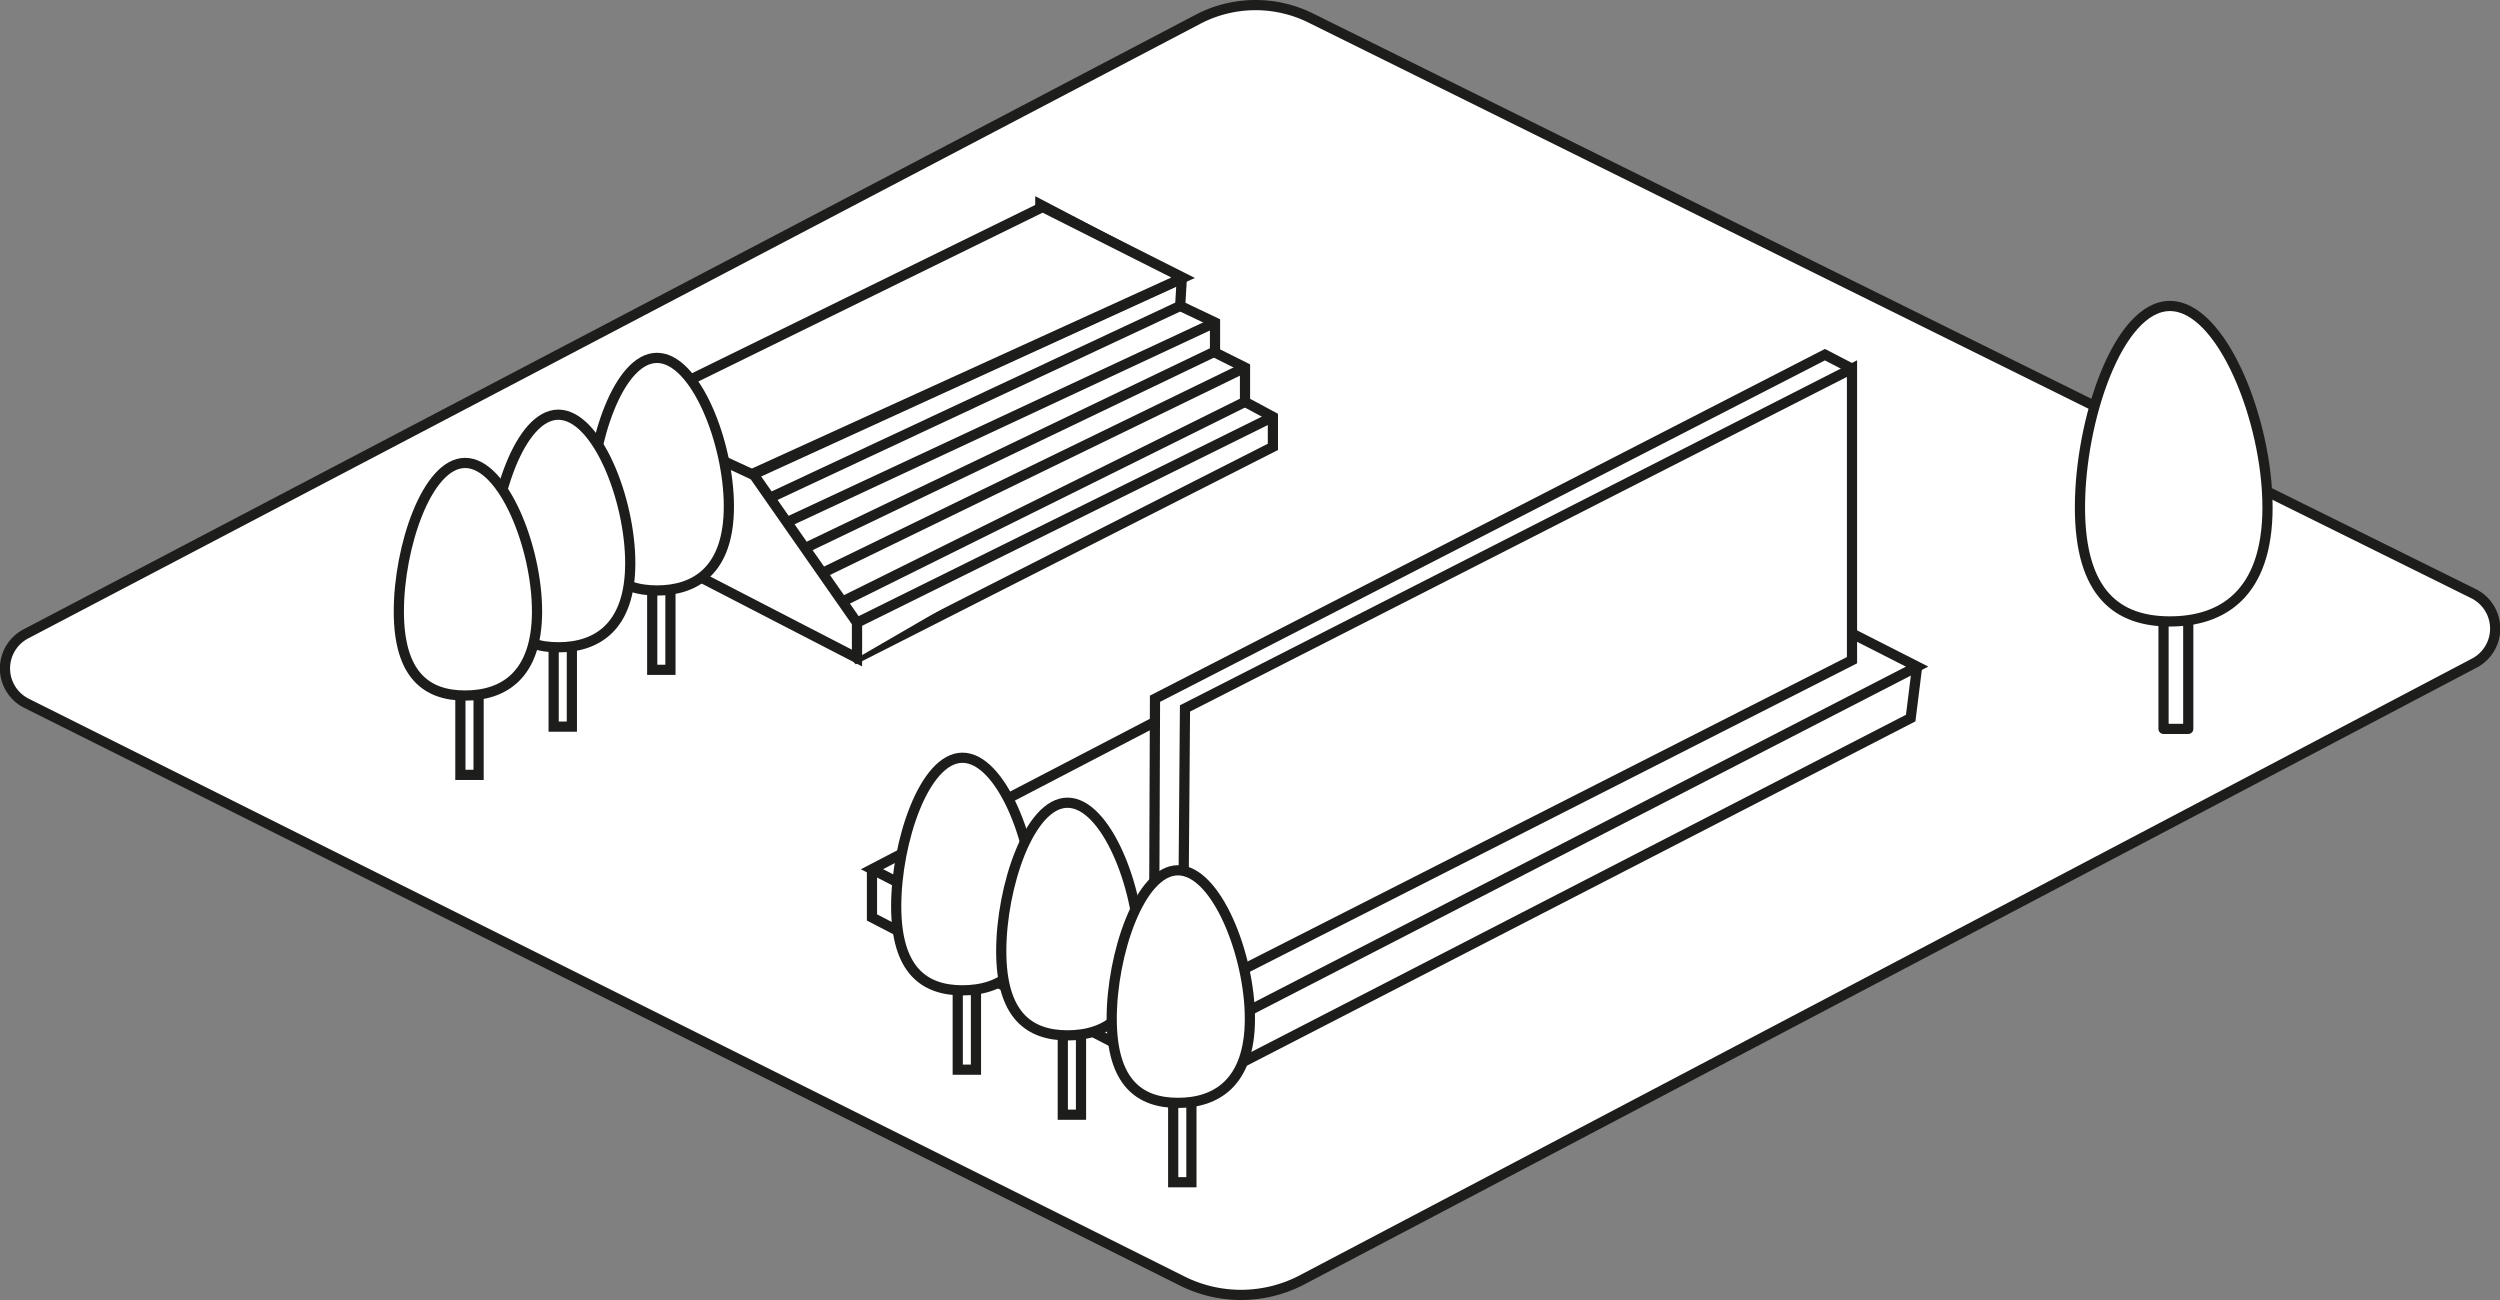
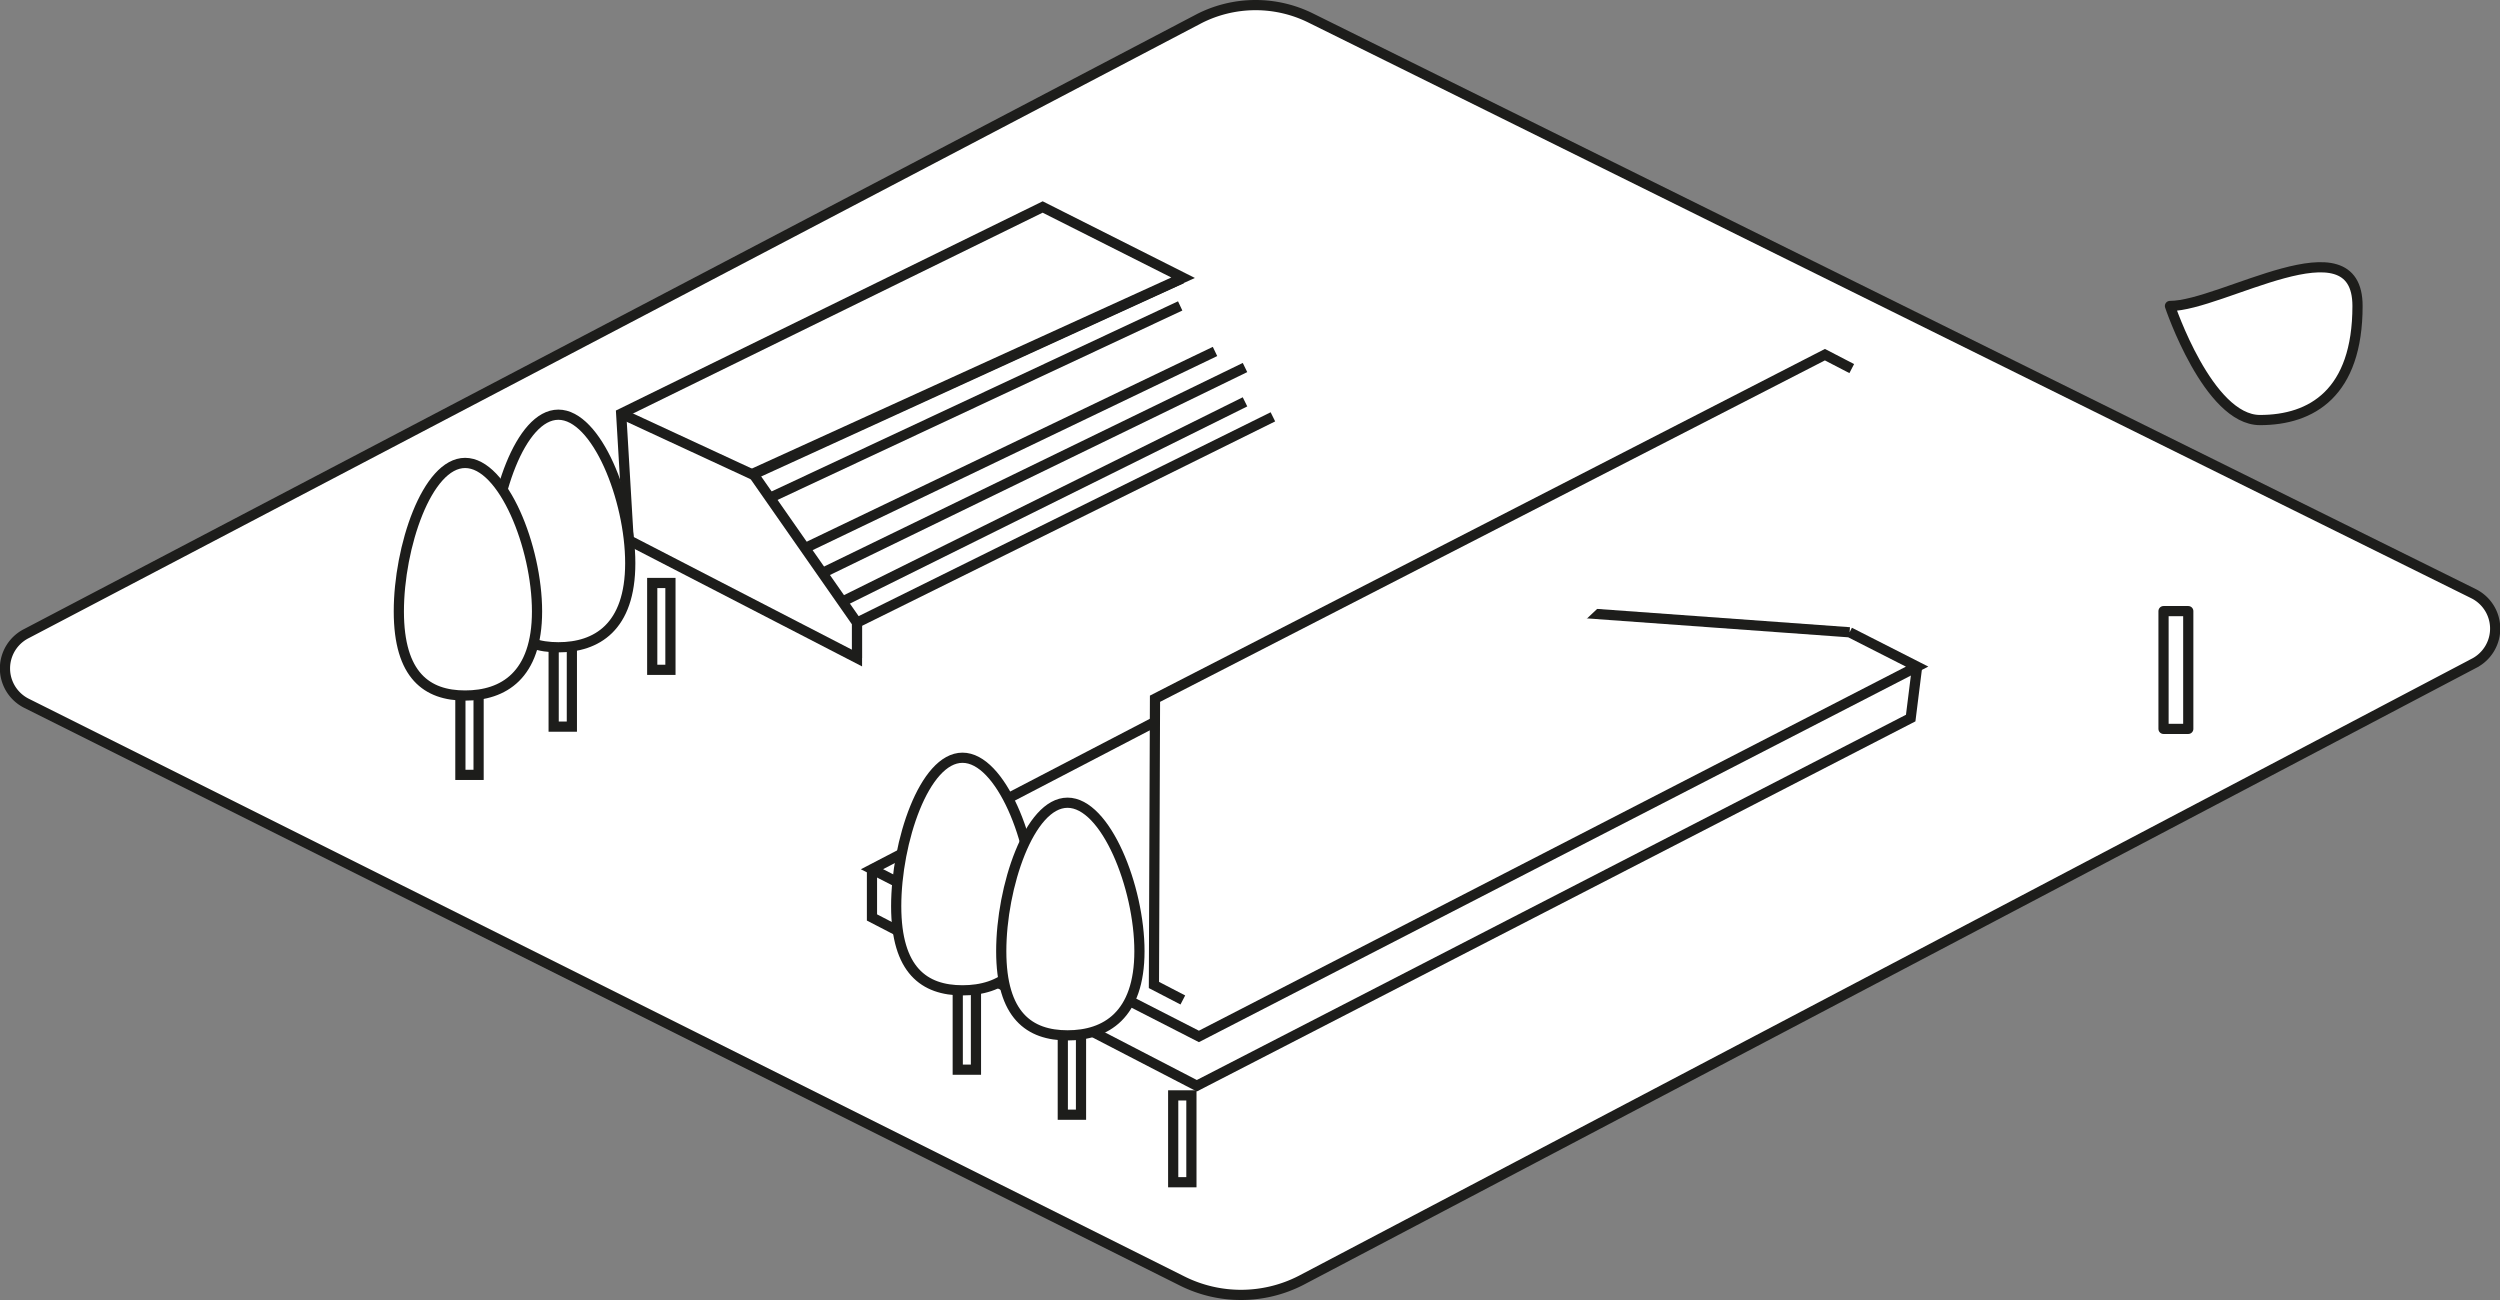
<svg xmlns="http://www.w3.org/2000/svg" viewBox="0 0 490.24 254.92">
  <rect x="0" y="0" width="490.24" height="254.92" fill="#808080" stroke="none" />
  <defs>
    <style>.cls-1,.cls-3{fill:#fff;}.cls-1,.cls-2,.cls-3{stroke:#1d1d1b;stroke-width:2px;}.cls-1,.cls-2{stroke-miterlimit:10;}.cls-2{fill:none;}.cls-3{stroke-linejoin:round;}</style>
  </defs>
  <g id="Слой_2" data-name="Слой 2">
    <g id="Слой_1-2" data-name="Слой 1">
      <path class="cls-1" d="M255.14,251.07l230-121a7.65,7.65,0,0,0-.08-13.65L257.08,3.56a24.36,24.36,0,0,0-21.88.07L5.19,124.24a7.65,7.65,0,0,0,0,13.67L231.82,251.2A25.76,25.76,0,0,0,255.14,251.07Z" />
      <polyline class="cls-1" points="170.99 170.45 170.99 179.91 234.69 212.91 374.68 140.81 375.94 130.72" />
      <polyline class="cls-1" points="362.7 123.99 375.94 130.72 235.1 203.24 170.99 170.45 272.73 117.48 362.7 123.99" />
-       <polygon class="cls-1" points="168.05 129.04 249.61 87.63 249.61 81.74 244.14 78.8 244.14 72.07 238.26 69.13 238.26 63.24 231.43 59.99 231.74 54.63 204 40.12 204 65.98 129.59 85.74 168.05 129.04" />
      <polyline class="cls-1" points="249.61 81.74 168.05 122.1 168.05 129.04" />
      <polyline class="cls-2" points="244.14 78.8 162.38 119.37 168.05 122.1" />
      <polyline class="cls-2" points="244.14 72.07 160.27 112.85 162.38 119.37" />
      <polyline class="cls-2" points="238.26 68.92 155.44 108.65 159.85 113.06" />
-       <polyline class="cls-2" points="238.26 63.24 153.55 102.76 155.44 108.65" />
      <polyline class="cls-2" points="153.13 103.18 148.08 98.98 231.43 59.99" />
      <polyline class="cls-2" points="231.74 54.63 148.08 92.88 148.29 98.98" />
      <polygon class="cls-1" points="204.46 40.59 121.81 81.11 123.28 105.92 168.05 129.04 168.05 122.1 147.66 92.88 232 54.46 204.46 40.59" />
      <line class="cls-1" x1="147.66" y1="93.09" x2="121.81" y2="81.11" />
      <rect class="cls-1" x="127.9" y="114.32" width="3.57" height="17.03" />
-       <path class="cls-1" d="M128.83,70.18c-7.49,0-13,16.52-13,29.11s5.52,16.5,13,16.5,14.1-3.9,14.1-16.5S136.32,70.18,128.83,70.18Z" />
      <rect class="cls-1" x="187.81" y="192.73" width="3.57" height="17.03" />
      <path class="cls-1" d="M188.74,148.59c-7.49,0-13,16.51-13,29.11s5.53,16.5,13,16.5,14.1-3.91,14.1-16.5S196.23,148.59,188.74,148.59Z" />
      <rect class="cls-1" x="108.57" y="125.46" width="3.57" height="17.03" />
      <path class="cls-1" d="M109.49,81.32c-7.48,0-13,16.52-13,29.11s5.53,16.5,13,16.5,14.1-3.9,14.1-16.5S117,81.32,109.49,81.32Z" />
      <rect class="cls-1" x="90.28" y="134.92" width="3.57" height="17.03" />
      <path class="cls-1" d="M91.21,90.78c-7.49,0-13,16.52-13,29.11s5.53,16.5,13,16.5,14.1-3.9,14.1-16.5S98.69,90.78,91.21,90.78Z" />
      <polyline class="cls-1" points="231.95 196.09 226.28 193.15 226.49 137.02 357.86 69.55 363.12 72.28" />
-       <path class="cls-1" d="M232,196.09l131.17-66.63V72.28L232.37,138.92S231.9,196,232,196.09Z" />
      <rect class="cls-1" x="208.41" y="201.56" width="3.57" height="17.03" />
      <path class="cls-1" d="M209.34,157.41c-7.49,0-13,16.52-13,29.12s5.53,16.5,13,16.5,14.1-3.91,14.1-16.5S216.83,157.41,209.34,157.41Z" />
      <rect class="cls-1" x="230.06" y="214.8" width="3.57" height="17.03" />
-       <path class="cls-1" d="M231,170.66c-7.49,0-13,16.51-13,29.11s5.53,16.5,13,16.5,14.1-3.91,14.1-16.5S238.48,170.66,231,170.66Z" />
      <rect class="cls-3" x="424.26" y="119.84" width="4.85" height="23.09" />
-       <path class="cls-3" d="M425.52,60c-10.15,0-17.65,22.4-17.65,39.49s7.5,22.37,17.65,22.37,19.13-5.29,19.13-22.37S435.68,60,425.52,60Z" />
+       <path class="cls-3" d="M425.52,60s7.5,22.37,17.65,22.37,19.13-5.29,19.13-22.37S435.68,60,425.52,60Z" />
    </g>
  </g>
</svg>